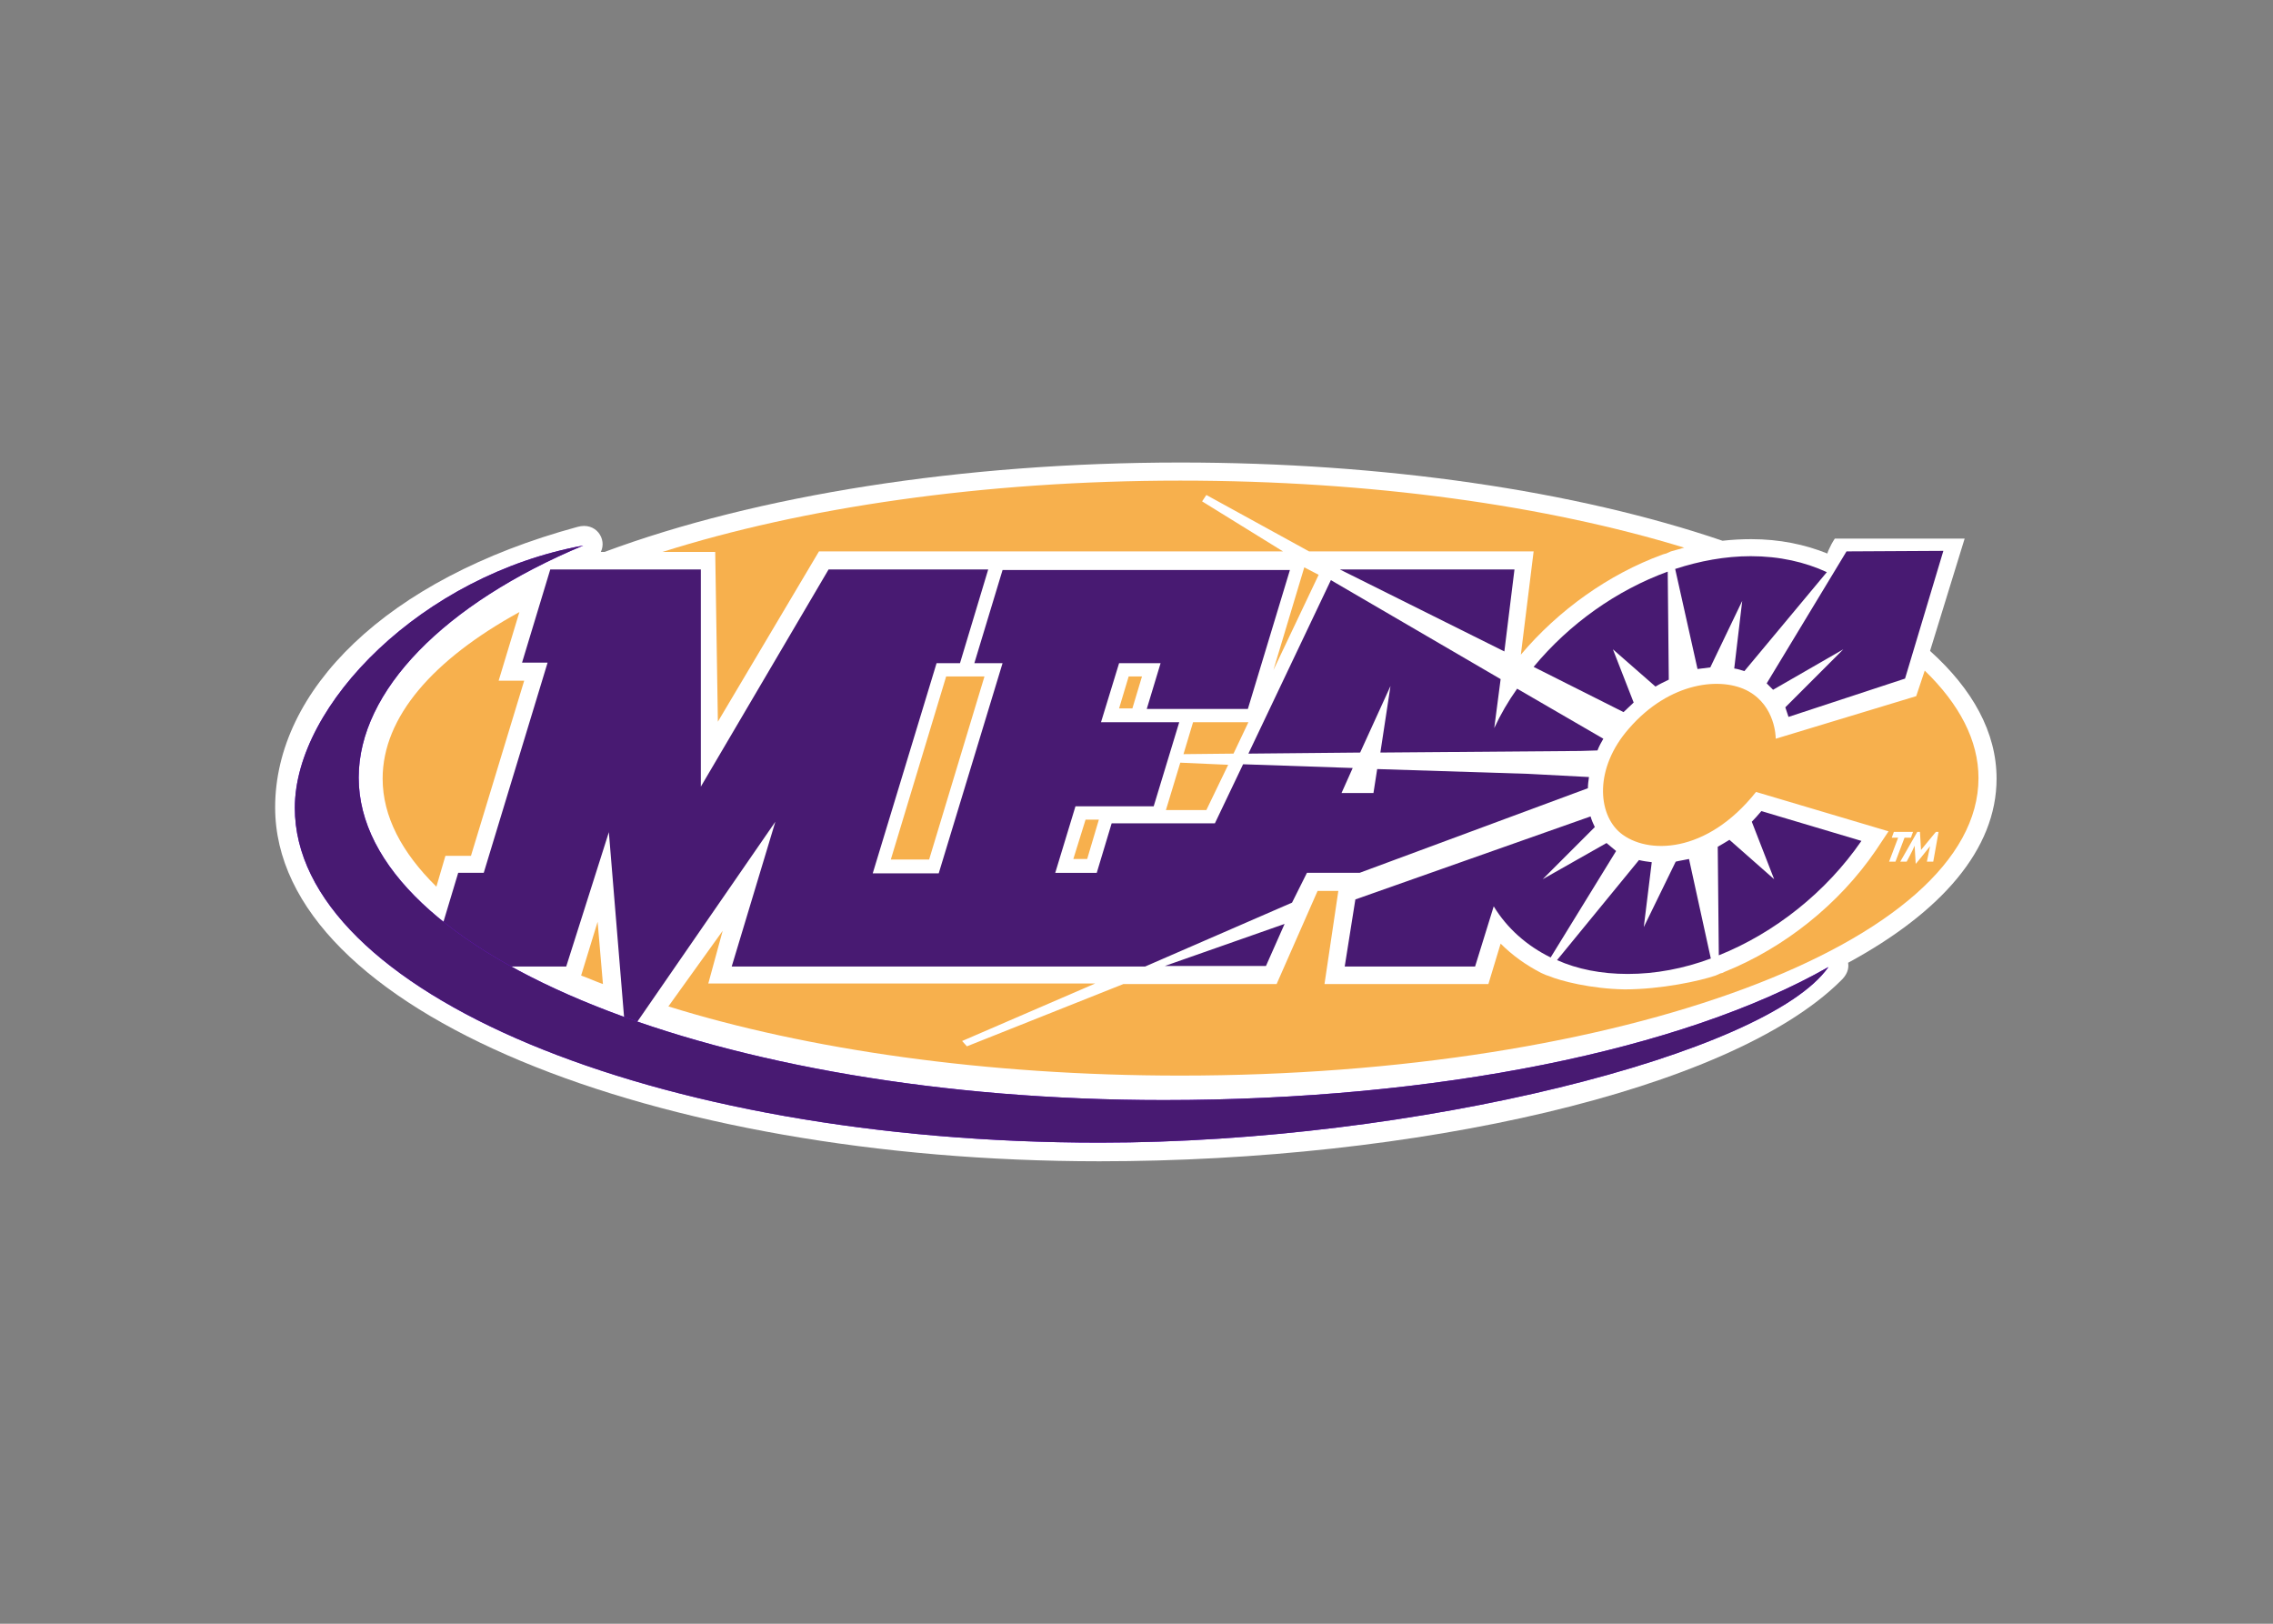
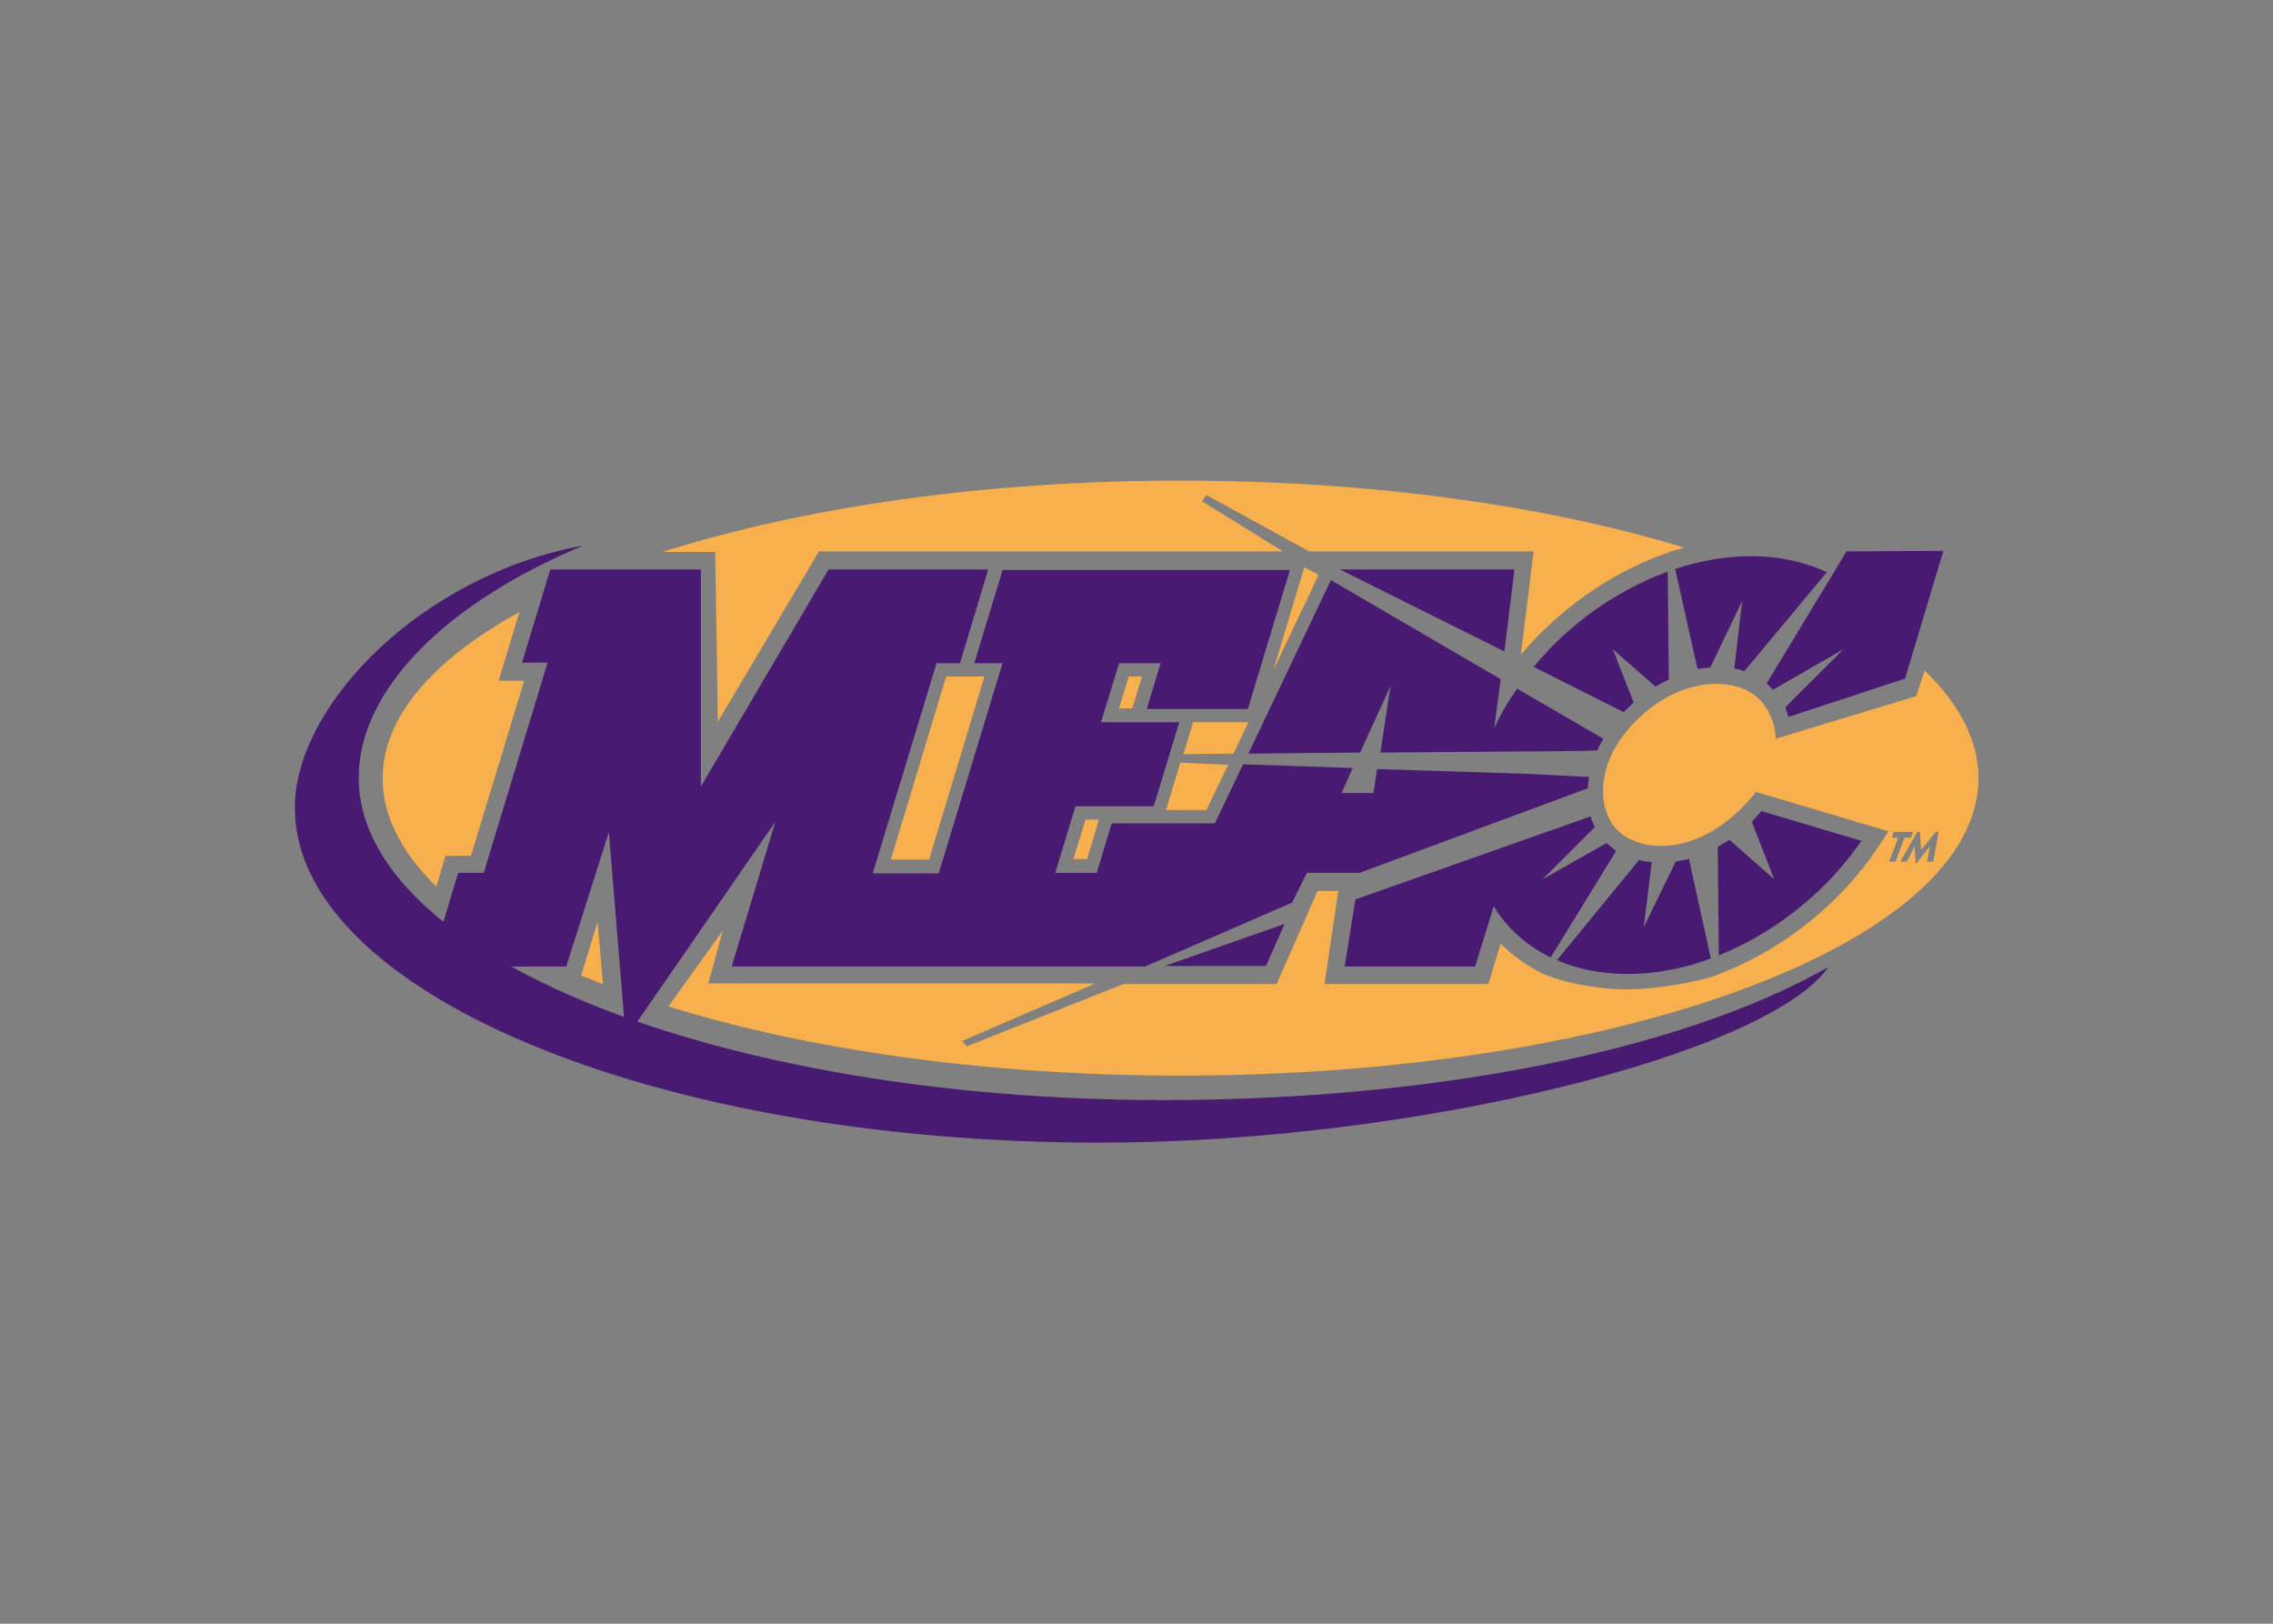
<svg xmlns="http://www.w3.org/2000/svg" version="1.0" id="katman_1" x="0px" y="0px" viewBox="0 0 560 400" style="enable-background:new 0 0 560 400;" xml:space="preserve">
  <rect x="0" y="0" width="560" height="400" fill="#808080" stroke="none" />
  <style type="text/css">
	.st0{fill:#FFFFFF;}
	.st1{fill:none;}
	.st2{fill:#F7B04D;}
	.st3{fill:#481A72;}
	.st4{fill:#7D0FFF;}
</style>
  <g transform="matrix(1.311 0 0 1.311 99.777 126.656)">
-     <path class="st0" d="M145.7-9.7C183.9-9.7,220-4.4,247.6,5c1.8-0.2,3.6-0.3,5.4-0.3c5.3,0,10.1,1,14.3,2.7c0.1-0.4,0.3-0.8,0.5-1.2   c0.3-0.7,0.9-1.6,0.9-1.6h24.4l-6.5,21.1c8,7.2,12.5,15.3,12.5,24c0,13.3-10.4,25.1-27.9,34.6c0.2,1.1-0.2,2.3-1.4,3.4   c-20.9,20.7-80.2,33.9-139.3,33.9c-83.4,0-154.9-28.1-154.9-66.5c0-21.9,20.7-42.9,56.8-52.7c3.5-1,5.6,2.3,4.4,4.7h0.7   C66-3.5,104.7-9.7,145.7-9.7L145.7-9.7z" />
    <path class="st1" d="M145.7-9.7C183.9-9.7,220-4.4,247.6,5c1.8-0.2,3.6-0.3,5.4-0.3c5.3,0,10.1,1,14.3,2.7c0.1-0.4,0.3-0.8,0.5-1.2   c0.3-0.7,0.9-1.6,0.9-1.6h24.4l-6.5,21.1c8,7.2,12.5,15.3,12.5,24c0,13.3-10.4,25.1-27.9,34.6c0.2,1.1-0.2,2.3-1.4,3.4   c-20.9,20.7-80.2,33.9-139.3,33.9c-83.4,0-154.9-28.1-154.9-66.5c0-21.9,20.7-42.9,56.8-52.7c3.5-1,5.6,2.3,4.4,4.7h0.7   C66-3.5,104.7-9.7,145.7-9.7L145.7-9.7z" />
    <path class="st2" d="M-4.2,49.7c0-11.6,9.5-22.4,25.7-31.3l-3.9,12.9h4.8l-10,32.9H7.6l-1.7,5.8C-0.6,63.6-4.2,56.8-4.2,49.7z    M48.4,7.1c26.2-8.3,60.2-13.4,97.3-13.4c35.9,0,68.9,4.7,94.7,12.6c-0.8,0.2-1.7,0.5-2.5,0.7L237,7.4l-0.4,0.1l-0.3,0.1   c-10.1,3.7-19.5,10.4-26.6,18.8l2.4-19.4h-42.2L150.6-3.6l-0.8,1.2l15.2,9.4h-0.3H77.8L58.8,39L58.3,7.1H48.4z M37.2,88.3   c-1.4-0.5-2.7-1.1-4.1-1.6l3.1-10.1L37.2,88.3z M169,10l2.7,1.4l-8.5,17.9L169,10z M130.4,57.4l-2.2,7.4h-2.6l2.3-7.4H130.4z    M108.9,30.5L98.5,64.9h-7.2l10.4-34.4H108.9z M138.5,30.5l-1.8,6h-2.5l1.8-6H138.5z M146.3,45.1l1.8-6h10.4l-2.8,5.9L146.3,45.1z    M154.7,47.1l-4.1,8.5h-7.6l2.7-8.9L154.7,47.1z M285.6,29.4c6.5,6.3,10.1,13.1,10.1,20.2c0,30.9-67.1,55.9-150,55.9   c-36.6,0-70.2-4.9-96.2-13l10.2-14.2l-2.7,9.9h72.7L104.7,99l0.9,1L135,88.3h28.8l7.7-17.5l3.9,0l-2.6,17.5h30.8l2.3-7.6   c2.2,2.2,4.7,4,7.6,5.5l0.9,0.4l0.6,0.2c2.1,0.9,7.9,2.4,14.2,2.5c6.9,0,14.2-1.6,17.1-2.6l0.9-0.4l0.4-0.1l0.4-0.2   c11.2-4.5,21.5-12.7,28.4-22.8l2.4-3.6l-24.9-7.4c-9.3,11.7-20.5,11.8-25.5,7.7c-4.3-3.6-4.9-12.2,1.6-19.6   c7.7-8.9,17.5-9.8,22.5-7c5,2.8,5.1,8.5,5.1,8.9l26.4-8L285.6,29.4z M286.6,62.4l-0.6,2.9h1.2l1-5.6h-0.5l-2.8,3.4l-0.2-3.4h-0.5   l-3.2,5.6h1.2c0,0,1.1-2,1.5-3l0.2,3.4C283.9,65.8,285.8,63.4,286.6,62.4L286.6,62.4z M280.1,65.3l1.7-4.5h1.2l0.4-1.1h-3.6   l-0.4,1.1h1.2l-1.7,4.5H280.1z" />
    <path class="st1" d="M-4.2,49.7c0-11.6,9.5-22.4,25.7-31.3l-3.9,12.9h4.8l-10,32.9H7.6l-1.7,5.8C-0.6,63.6-4.2,56.8-4.2,49.7z    M48.4,7.1c26.2-8.3,60.2-13.4,97.3-13.4c35.9,0,68.9,4.7,94.7,12.6c-0.8,0.2-1.7,0.5-2.5,0.7L237,7.4l-0.4,0.1l-0.3,0.1   c-10.1,3.7-19.5,10.4-26.6,18.8l2.4-19.4h-42.2L150.6-3.6l-0.8,1.2l15.2,9.4h-0.3H77.8L58.8,39L58.3,7.1H48.4z M37.2,88.3   c-1.4-0.5-2.7-1.1-4.1-1.6l3.1-10.1L37.2,88.3z M169,10l2.7,1.4l-8.5,17.9L169,10z M130.4,57.4l-2.2,7.4h-2.6l2.3-7.4H130.4z    M108.9,30.5L98.5,64.9h-7.2l10.4-34.4H108.9z M138.5,30.5l-1.8,6h-2.5l1.8-6H138.5z M146.3,45.1l1.8-6h10.4l-2.8,5.9L146.3,45.1z    M154.7,47.1l-4.1,8.5h-7.6l2.7-8.9L154.7,47.1z M285.6,29.4c6.5,6.3,10.1,13.1,10.1,20.2c0,30.9-67.1,55.9-150,55.9   c-36.6,0-70.2-4.9-96.2-13l10.2-14.2l-2.7,9.9h72.7L104.7,99l0.9,1L135,88.3h28.8l7.7-17.5l3.9,0l-2.6,17.5h30.8l2.3-7.6   c2.2,2.2,4.7,4,7.6,5.5l0.9,0.4l0.6,0.2c2.1,0.9,7.9,2.4,14.2,2.5c6.9,0,14.2-1.6,17.1-2.6l0.9-0.4l0.4-0.1l0.4-0.2   c11.2-4.5,21.5-12.7,28.4-22.8l2.4-3.6l-24.9-7.4c-9.3,11.7-20.5,11.8-25.5,7.7c-4.3-3.6-4.9-12.2,1.6-19.6   c7.7-8.9,17.5-9.8,22.5-7c5,2.8,5.1,8.5,5.1,8.9l26.4-8L285.6,29.4z M286.6,62.4l-0.6,2.9h1.2l1-5.6h-0.5l-2.8,3.4l-0.2-3.4h-0.5   l-3.2,5.6h1.2c0,0,1.1-2,1.5-3l0.2,3.4C283.9,65.8,285.8,63.4,286.6,62.4L286.6,62.4z M280.1,65.3l1.7-4.5h1.2l0.4-1.1h-3.6   l-0.4,1.1h1.2l-1.7,4.5H280.1z" />
    <path class="st3" d="M165.3,77l-3.5,7.9h-19L165.3,77z M289.1,6.9l-7.2,24L260,38.1c-0.2-0.6-0.4-1.2-0.6-1.8l10.9-10.9l-13.2,7.6   c-0.4-0.4-0.8-0.8-1.2-1.2l15-24.8L289.1,6.9L289.1,6.9z M273.7,61.4c-6.6,9.6-16.3,17.3-26.8,21.5l-0.2-20.4   c0.7-0.4,1.4-0.8,2.2-1.3l8.4,7.4l-4.2-10.8c0.6-0.6,1.2-1.3,1.8-2L273.7,61.4z M245.4,83.5c-5.1,1.9-10.4,2.9-15.6,2.9   c-5,0-9.5-0.9-13.3-2.6L231.9,65c0.8,0.2,1.6,0.3,2.4,0.4l-1.5,12.2l6-12.3c0.8-0.2,1.6-0.3,2.5-0.5L245.4,83.5z M215.3,83.3   c-4.5-2.2-8.2-5.5-10.7-9.6L201.1,85h-24.5l2-12.6l44.2-15.6c0.2,0.7,0.5,1.4,0.8,2l-9.8,9.8l12-6.8c0.6,0.5,1.2,1,1.8,1.5   L215.3,83.3z M175.7,10.4h32.8l-1.9,15.4L175.7,10.4z M212.1,28.7c6.7-8.1,15.6-14.4,25.2-17.9l0.2,20.3c-0.8,0.4-1.7,0.8-2.5,1.3   l-8-7l3.9,10c-0.6,0.6-1.3,1.2-1.9,1.8L212.1,28.7z M238.7,10.3c4.6-1.5,9.4-2.4,14.2-2.4c5.4,0,10.2,1.1,14.3,3l-15.5,18.6   c-0.6-0.2-1.2-0.4-1.9-0.5l1.5-12.7l-6,12.5c-0.8,0.1-1.6,0.2-2.4,0.3L238.7,10.3z M179.4,67.4h-9.9l-2.8,5.6L139.1,85H61.4   l8.2-27.2L41.5,98.5l-3.2-38.9l0,0.2l-8,25.2H4.7L10,67.4h4.8l12-39.5H22l5.3-17.5h28.3l0,40.8l24-40.8h30L104.3,28h-4.4l-12,39.5   h12.4l12-39.5H107l5.3-17.5h54l-7.9,26.1h-19L142,28h-7.8l-3.4,11.1h14.7l-4.8,15.8H126l-3.8,12.5h7.8l2.8-9.3h19.4l5.3-11.1   l20.6,0.7l-2.1,4.7h6l0.7-4.5l28.4,0.9l11.4,0.6c-0.1,0.7-0.2,1.4-0.2,2.1L179.4,67.4z M158.5,45L174,12.4l31.9,18.6l-1.2,9.2   c1.2-2.6,2.6-5,4.3-7.4l16.2,9.4c-0.4,0.7-0.8,1.4-1.1,2.2l-3.2,0.1l-37.6,0.3l1.9-12.5l-5.7,12.5L158.5,45z" />
    <path class="st1" d="M165.3,77l-3.5,7.9h-19L165.3,77z M289.1,6.9l-7.2,24L260,38.1c-0.2-0.6-0.4-1.2-0.6-1.8l10.9-10.9l-13.2,7.6   c-0.4-0.4-0.8-0.8-1.2-1.2l15-24.8L289.1,6.9L289.1,6.9z M273.7,61.4c-6.6,9.6-16.3,17.3-26.8,21.5l-0.2-20.4   c0.7-0.4,1.4-0.8,2.2-1.3l8.4,7.4l-4.2-10.8c0.6-0.6,1.2-1.3,1.8-2L273.7,61.4z M245.4,83.5c-5.1,1.9-10.4,2.9-15.6,2.9   c-5,0-9.5-0.9-13.3-2.6L231.9,65c0.8,0.2,1.6,0.3,2.4,0.4l-1.5,12.2l6-12.3c0.8-0.2,1.6-0.3,2.5-0.5L245.4,83.5z M215.3,83.3   c-4.5-2.2-8.2-5.5-10.7-9.6L201.1,85h-24.5l2-12.6l44.2-15.6c0.2,0.7,0.5,1.4,0.8,2l-9.8,9.8l12-6.8c0.6,0.5,1.2,1,1.8,1.5   L215.3,83.3z M175.7,10.4h32.8l-1.9,15.4L175.7,10.4z M212.1,28.7c6.7-8.1,15.6-14.4,25.2-17.9l0.2,20.3c-0.8,0.4-1.7,0.8-2.5,1.3   l-8-7l3.9,10c-0.6,0.6-1.3,1.2-1.9,1.8L212.1,28.7z M238.7,10.3c4.6-1.5,9.4-2.4,14.2-2.4c5.4,0,10.2,1.1,14.3,3l-15.5,18.6   c-0.6-0.2-1.2-0.4-1.9-0.5l1.5-12.7l-6,12.5c-0.8,0.1-1.6,0.2-2.4,0.3L238.7,10.3z M179.4,67.4h-9.9l-2.8,5.6L139.1,85H61.4   l8.2-27.2L41.5,98.5l-3.2-38.9l0,0.2l-8,25.2H4.7L10,67.4h4.8l12-39.5H22l5.3-17.5h28.3l0,40.8l24-40.8h30L104.3,28h-4.4l-12,39.5   h12.4l12-39.5H107l5.3-17.5h54l-7.9,26.1h-19L142,28h-7.8l-3.4,11.1h14.7l-4.8,15.8H126l-3.8,12.5h7.8l2.8-9.3h19.4l5.3-11.1   l20.6,0.7l-2.1,4.7h6l0.7-4.5l28.4,0.9l11.4,0.6c-0.1,0.7-0.2,1.4-0.2,2.1L179.4,67.4z M158.5,45L174,12.4l31.9,18.6l-1.2,9.2   c1.2-2.6,2.6-5,4.3-7.4l16.2,9.4c-0.4,0.7-0.8,1.4-1.1,2.2l-3.2,0.1l-37.6,0.3l1.9-12.5l-5.7,12.5L158.5,45z" />
    <g>
-       <path class="st4" d="M-20.7,55.2c0-19.4,24-43.8,54.2-49.3C7.4,16.8-8.7,33.2-8.7,49.5c0,33.5,67.8,60.6,151.3,60.6    c51.2,0,97.5-9.4,124.9-25c-11.5,16.4-77.8,33-136.9,33C46.3,118.1-20.7,89.6-20.7,55.2L-20.7,55.2z" />
      <path class="st3" d="M-20.7,55.2c0-19.4,24-43.8,54.2-49.3C7.4,16.8-8.7,33.2-8.7,49.5c0,33.5,67.8,60.6,151.3,60.6    c51.2,0,97.5-9.4,124.9-25c-11.5,16.4-77.8,33-136.9,33C46.3,118.1-20.7,89.6-20.7,55.2L-20.7,55.2z" />
    </g>
  </g>
</svg>